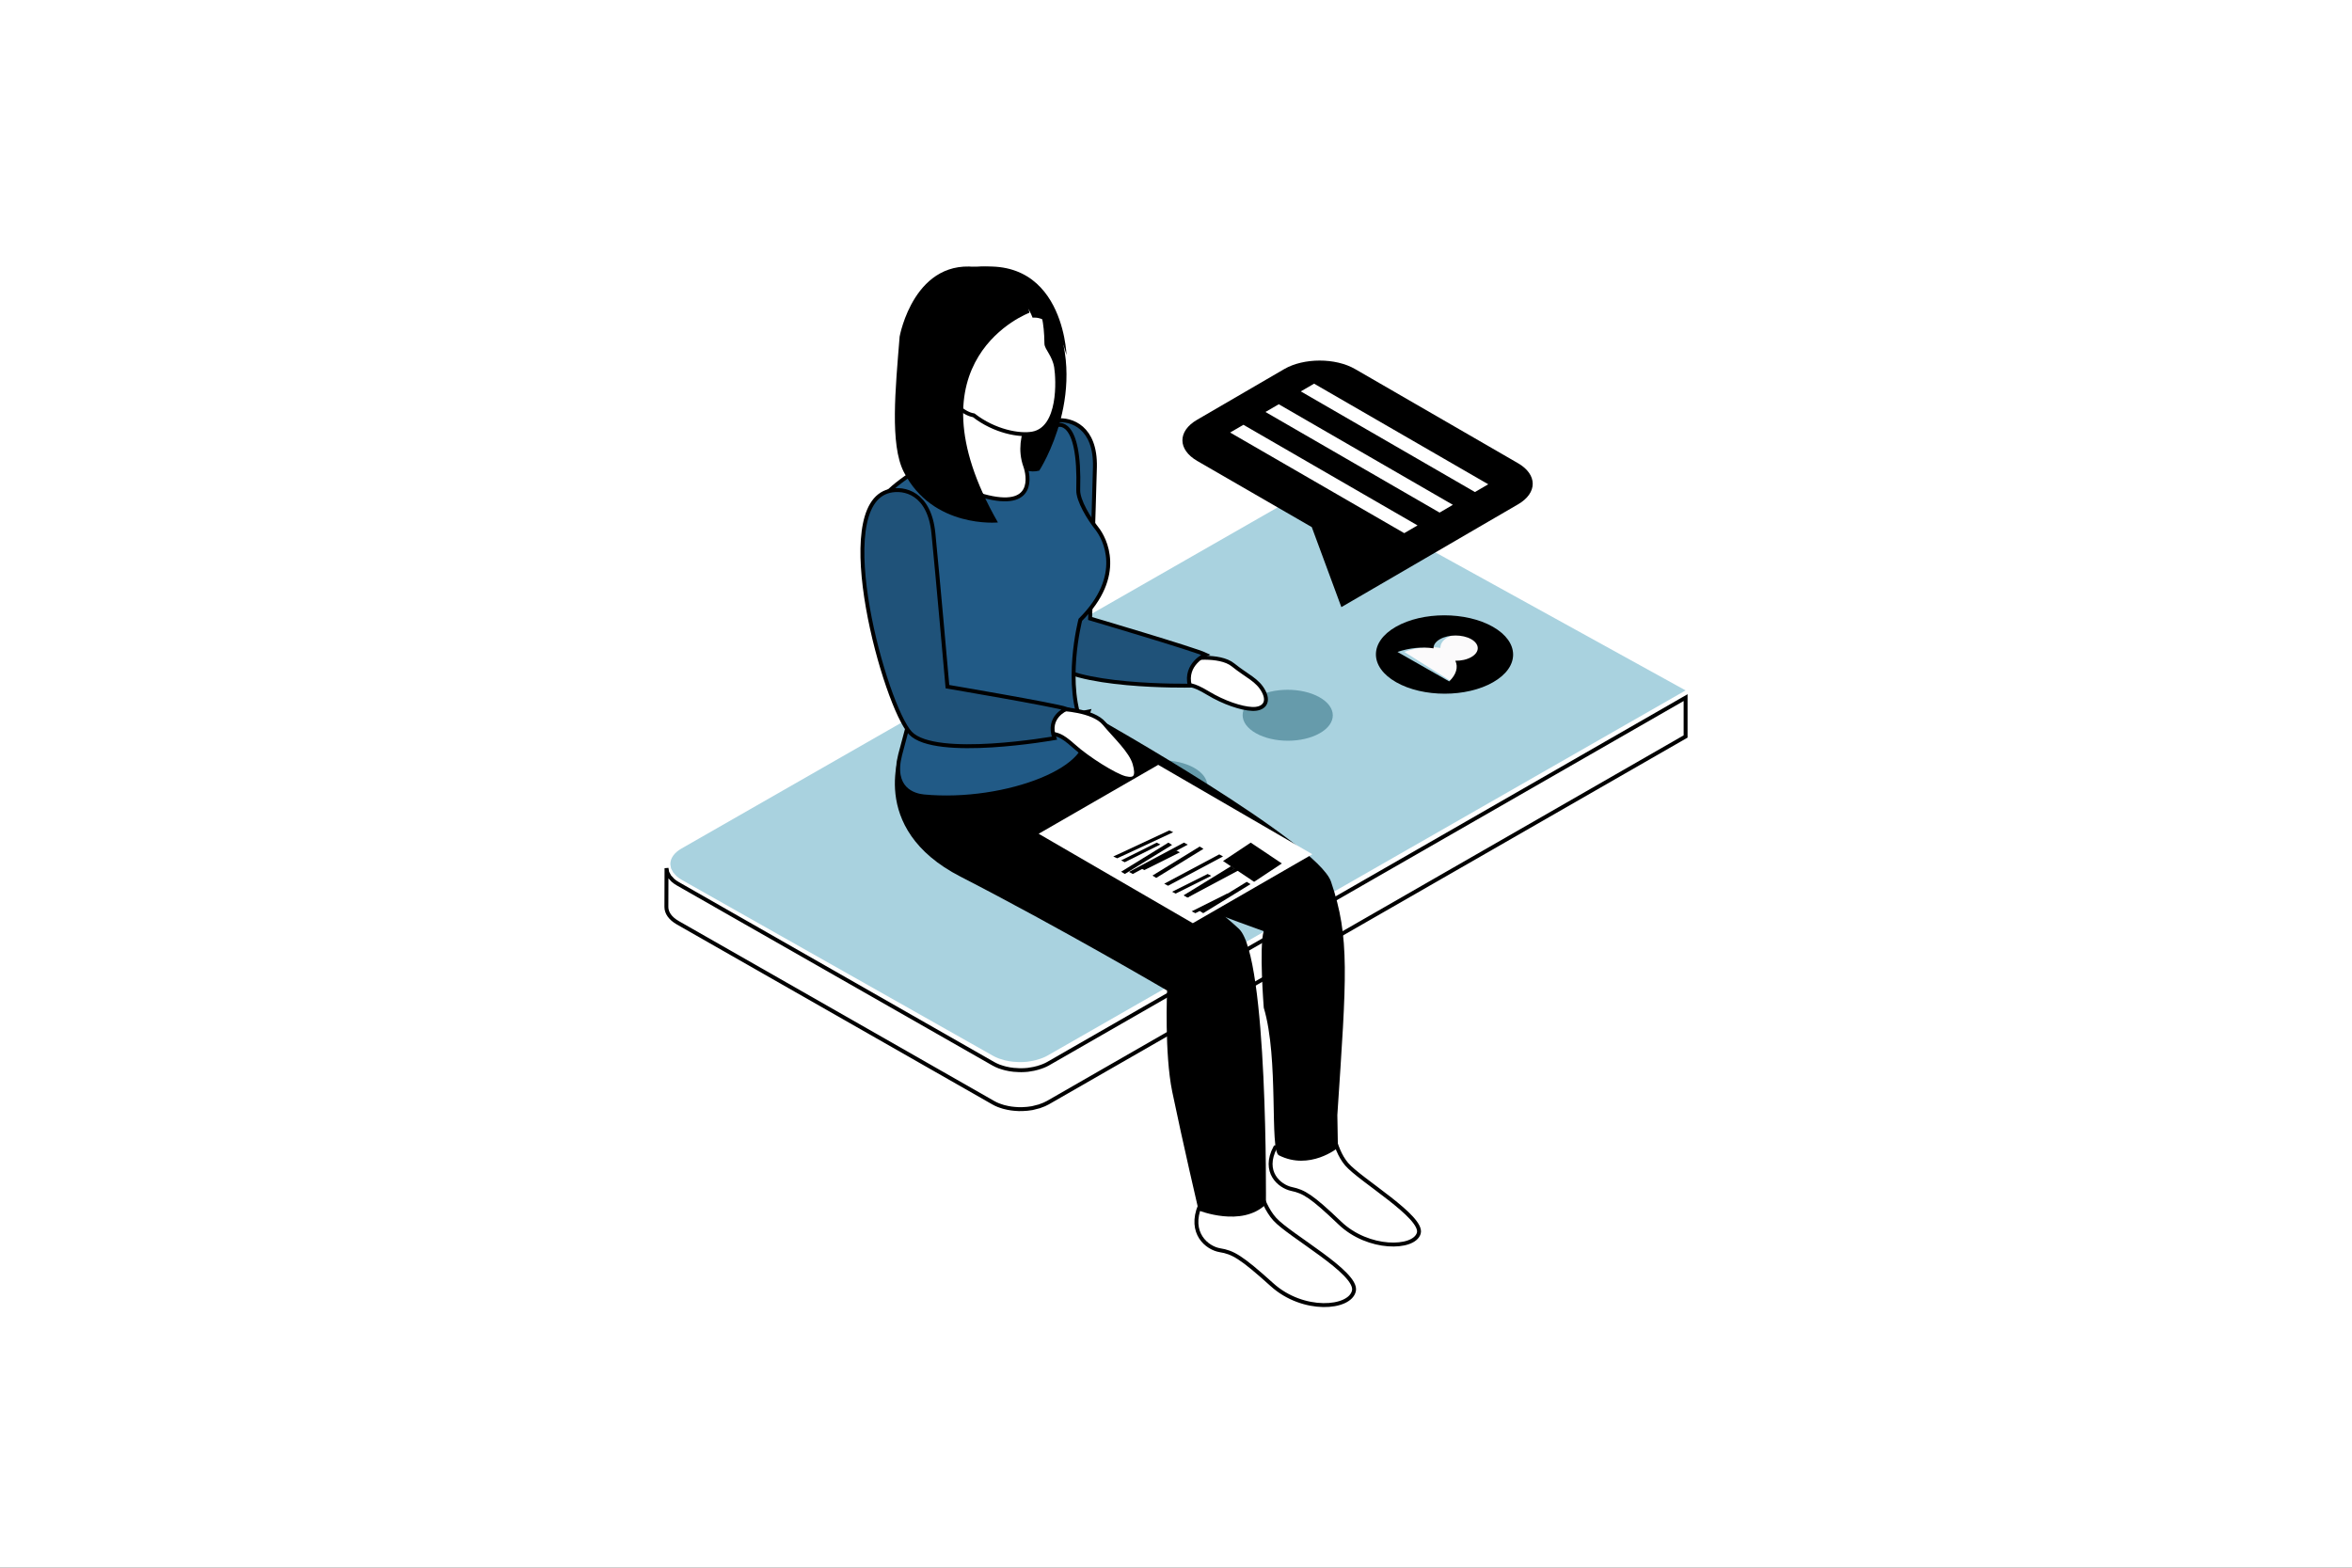
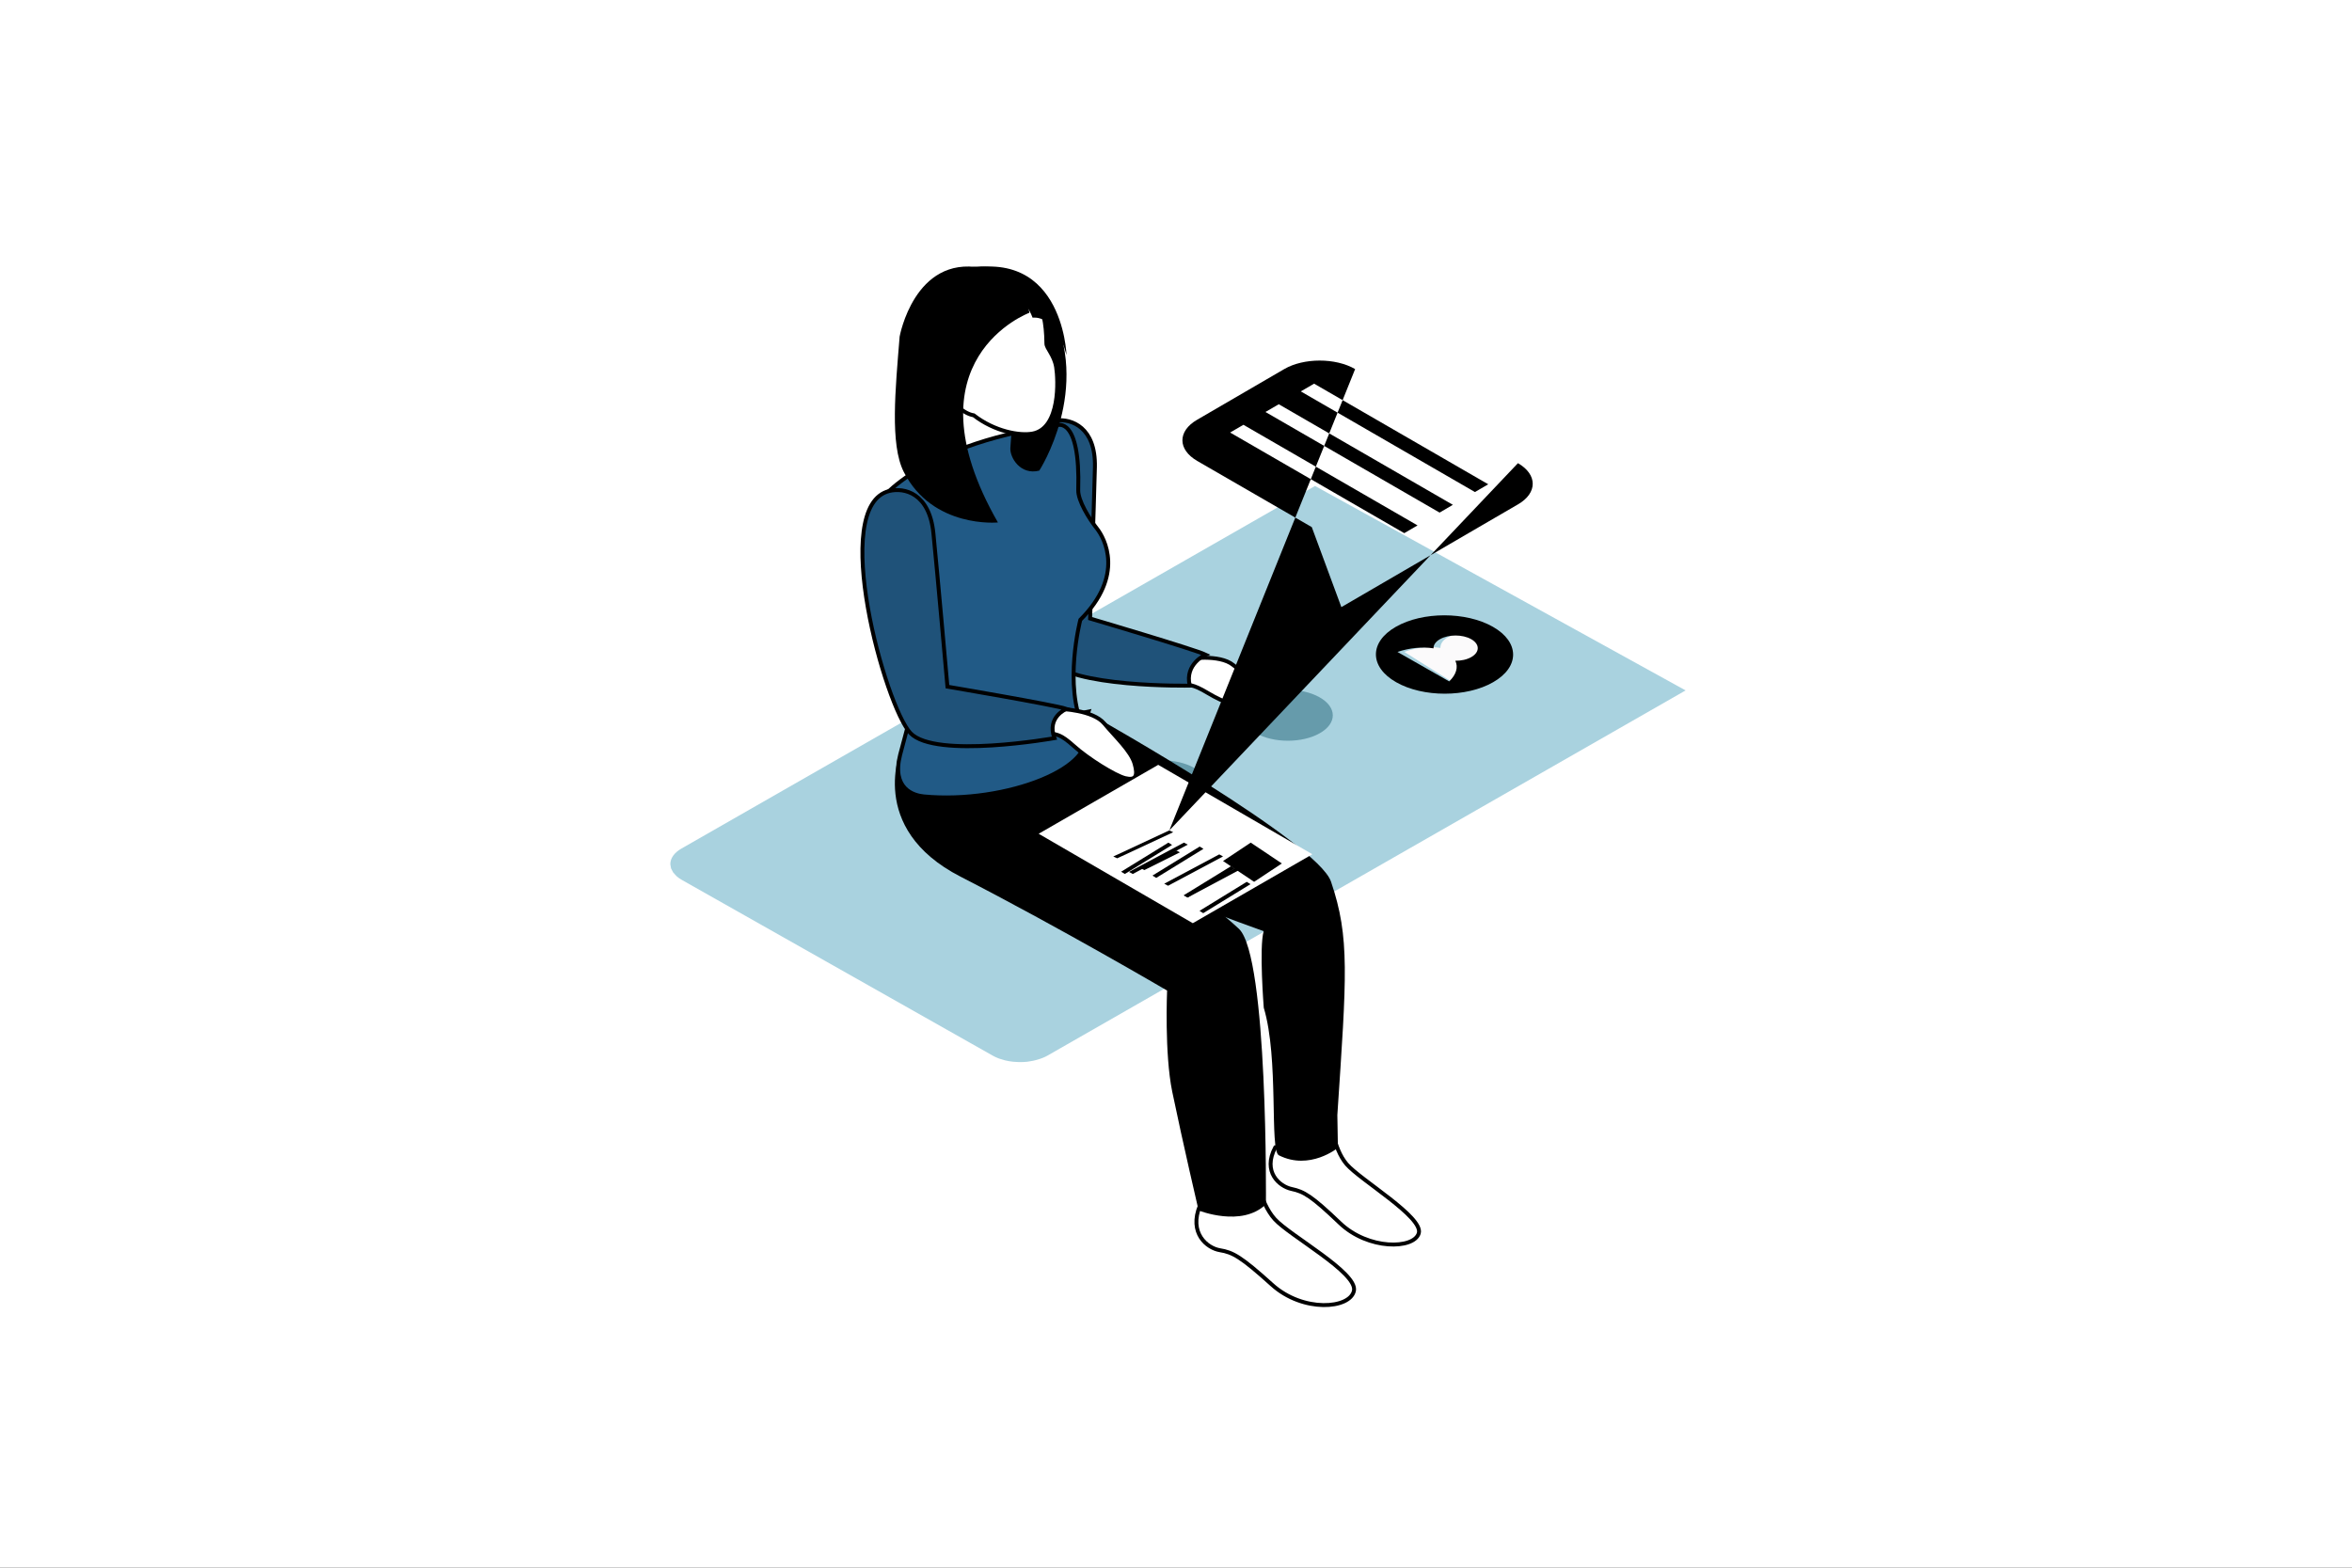
<svg xmlns="http://www.w3.org/2000/svg" xmlns:xlink="http://www.w3.org/1999/xlink" width="600px" height="400px" viewBox="0 0 600 400" version="1.1">
  <rect x="0" y="0" width="600" height="400" fill="#333333" stroke="none" />
  <title>Group 11 Copy 2</title>
  <defs>
    <rect id="path-1" x="0" y="0" width="600" height="400" />
  </defs>
  <g id="Page-1" stroke="none" stroke-width="1" fill="none" fill-rule="evenodd">
    <g id="Group-11-Copy-2">
      <mask id="mask-2" fill="white">
        <use xlink:href="#path-1" />
      </mask>
      <use id="Mask" fill="#FFFFFF" xlink:href="#path-1" />
      <g id="Group-19" mask="url(#mask-2)">
        <g transform="translate(170, 68)">
-           <path d="M94.814,204.436 L94.661,204.483 L93.659,204.731 L93.646,204.731 C93.28,204.807 92.9,204.87 92.517,204.921 L92.18,204.976 C91.635,205.03 91.089,205.056 90.539,205.064 L90.535,205.064 C90.083,205.072 89.636,205.039 89.184,205.005 L88.621,204.976 L88.613,204.976 C87.901,204.904 87.202,204.778 86.525,204.618 L86.503,204.609 C86.069,204.508 85.647,204.373 85.233,204.23 L84.914,204.125 L84.905,204.125 C84.377,203.918 83.869,203.691 83.401,203.421 L2.949,157.515 C2.459,157.237 2.033,156.938 1.671,156.618 L1.479,156.412 L0.763,155.637 L0.588,155.3 L0.213,154.588 L0.149,154.213 L0.03,153.518 C0.021,156.824 0.009,160.118 0,163.416 C-0.008,164.878 0.968,166.335 2.915,167.447 L83.375,213.353 C83.814,213.606 84.287,213.829 84.79,214.027 L84.875,214.044 L85.114,214.137 L85.988,214.423 L86.478,214.541 L86.772,214.604 L87.01,214.667 L87.986,214.836 L88.332,214.874 L88.613,214.907 L88.945,214.937 L89.917,215 L90.237,214.996 L90.492,214.996 L90.927,214.987 L92.022,214.916 L92.159,214.899 L92.427,214.865 L93.284,214.747 L93.646,214.663 L94.635,214.406 L95.146,214.28 L95.372,214.191 C96.063,213.955 96.728,213.686 97.32,213.345 L260,119.915 L260,110 L97.35,203.413 C96.591,203.847 95.722,204.175 94.814,204.436" id="Fill-3097" stroke="#000000" stroke-width="1" fill="#FFFFFF" />
          <path d="M1,152.487 L1,152.496 L1.119,153.193 L1.183,153.569 L1.559,154.282 L1.734,154.62 L2.45,155.397 L2.642,155.604 C3.005,155.925 3.431,156.225 3.922,156.504 L83.253,201.351 C83.722,201.621 84.229,201.857 84.767,202.056 L85.087,202.161 C85.505,202.305 85.931,202.44 86.379,202.55 C87.057,202.711 87.757,202.837 88.469,202.909 L89.041,202.939 C89.493,202.972 89.941,203.006 90.393,202.998 C90.943,202.989 91.493,202.964 92.039,202.909 L92.376,202.854 C92.765,202.803 93.144,202.74 93.52,202.664 L94.522,202.415 L94.675,202.368 C95.584,202.107 96.454,201.777 97.213,201.342 L260,108.161 L165.469,56 L3.871,148.492 C1.955,149.582 1,151.03 1.004,152.479 L1,152.487 Z" id="Fill-3098" stroke="none" fill="#A9D2DF" />
          <path d="M99.597,148.899 C104.115,151.442 104.132,155.563 99.661,158.097 C95.181,160.635 87.911,160.635 83.388,158.093 C78.891,155.554 78.866,151.442 83.341,148.912 C87.813,146.369 95.1,146.361 99.597,148.899" id="Fill-3099" stroke="none" fill="#669BAB" />
          <path d="M134.595,127.9 C139.118,130.442 139.131,134.556 134.659,137.094 C130.179,139.637 122.913,139.637 118.394,137.086 C113.884,134.547 113.871,130.442 118.339,127.908 C122.815,125.37 130.098,125.361 134.595,127.9" id="Fill-3101" stroke="none" fill="#669BAB" />
          <path d="M166.596,109.899 C171.113,112.44 171.135,116.561 166.659,119.094 C162.18,121.636 154.915,121.636 150.398,119.09 C145.888,116.552 145.867,112.44 150.338,109.911 C154.813,107.369 162.095,107.361 166.596,109.899" id="Fill-3103" stroke="none" fill="#669BAB" />
          <g id="Group-21" stroke="none" stroke-width="1" fill="none" transform="translate(181, 89)">
            <path d="M26.089,5.745 C28.307,7.139 28.316,9.391 26.111,10.786 C24.983,11.504 23.506,11.842 22.024,11.823 C22.812,13.607 22.28,15.715 20.458,17.647 L7.241,9.34 C10.289,8.186 13.63,7.839 16.448,8.325 C16.427,7.394 16.959,6.458 18.096,5.745 C20.292,4.355 23.876,4.364 26.089,5.745" id="Fill-3135" fill="#FBFAFB" />
            <path d="M5.5,9.344 L18.693,16.861 C20.512,15.113 21.043,13.205 20.257,11.591 C21.735,11.608 23.21,11.302 24.336,10.652 C26.537,9.39 26.524,7.353 24.314,6.091 C22.105,4.842 18.527,4.833 16.335,6.091 C15.201,6.737 14.669,7.584 14.691,8.426 C11.878,7.986 8.543,8.3 5.5,9.344 Z M29.842,2.93 C36.692,6.833 36.726,13.163 29.906,17.066 C23.104,20.973 12.022,20.981 5.165,17.07 C-1.689,13.172 -1.727,6.833 5.084,2.93 C11.899,-0.977 22.989,-0.977 29.842,2.93 L29.842,2.93 Z" id="Fill-3137" fill="#000000" />
          </g>
          <g id="Group-20" stroke="none" stroke-width="1" fill="none" transform="translate(50, 0)">
            <path d="M119.419,217.466 C119.419,217.466 120.053,224.971 123.526,229.042 C127.011,233.104 143.168,242.559 141.933,246.674 C140.698,250.773 129.025,250.988 121.796,244.055 C114.545,237.13 112.619,236.044 109.506,235.379 C106.401,234.722 101.992,231.037 105.32,224.744 C105.32,224.744 115.32,222.271 119.419,217.466" id="Fill-3138" stroke="#000000" fill="#FFFFFF" />
            <path d="M100.137,230.538 C100.137,230.538 101.312,238.795 105.189,243.07 C109.062,247.348 126.374,256.726 125.393,261.351 C124.403,265.976 112.419,266.973 104.471,259.781 C96.523,252.602 94.453,251.528 91.2,250.997 C87.964,250.463 83.157,246.668 86.135,239.514 C86.135,239.514 96.252,236.113 100.137,230.538" id="Fill-3139" stroke="#000000" fill="#FFFFFF" />
            <path d="M59.993,115.269 C59.993,115.269 116.142,146.949 119.539,156.943 C124.414,171.259 123.513,180.99 121.16,216.51 L121.303,224.868 C121.303,224.868 114.105,230.767 106.238,226.775 C103.813,225.537 106.309,202.143 102.39,189.132 C102.39,189.132 101.169,173.679 102.365,169.585 C102.365,169.585 57.059,153.756 46.472,143.978 C35.881,134.218 59.993,115.269 59.993,115.269" id="Fill-3140" fill="#000000" />
            <path d="M9.949,122.889 C9.949,122.889 0.89,143.287 25.022,155.677 C50.633,168.832 77.73,184.745 77.73,184.745 C77.73,184.745 77.03,200.816 79.042,210.566 C81.765,223.713 85.769,240.85 85.769,240.85 C85.769,240.85 96.747,245.275 102.939,239.274 C102.939,239.274 103.521,176.121 96.063,169.006 C88.598,161.874 51.291,133.664 51.291,133.664 L58.444,112.892 L9.949,122.889" id="Fill-3141" fill="#000000" />
            <path d="M82.889,100.13 C82.889,100.13 91.05,98.794 94.577,101.674 C98.096,104.525 100.852,105.472 102.389,108.471 C103.927,111.454 102.098,113.028 99.389,112.883 C96.685,112.764 92.221,111.309 88.115,108.825 C83.982,106.334 83.355,106.927 82.005,106.688 C80.669,106.453 78.975,102.596 82.889,100.13" id="Fill-3144" stroke="#000000" fill="#FFFFFF" />
            <path d="M49.47,39.268 C53.331,38.828 59.545,41.008 59.316,51.178 C59.067,61.359 58.09,89.817 58.09,89.817 C58.09,89.817 84.652,97.65 87.567,99.038 C87.567,99.038 82.14,101.408 83.51,106.939 C83.51,106.939 52.798,107.538 47.283,100.225 C41.759,92.92 33.667,41.029 49.47,39.268" id="Fill-3145" stroke="#000000" fill="#1F5279" />
            <path d="M2.915,61.65 C2.915,61.65 12.313,45.725 49.665,40.506 C49.665,40.506 55.621,38.069 55.06,56.998 C54.969,59.73 57.867,64.396 59.828,66.857 C61.781,69.327 66.972,78.806 55.596,90.151 C55.596,90.151 51.199,107.023 56.459,117.928 C61.163,127.673 36.583,137.19 15.66,135.206 C13.095,134.961 7.385,133.303 9.64,124.535 C11.885,115.741 17.207,100.357 13.008,84.161 C8.793,67.957 0.107,69.877 2.915,61.65" id="Fill-3146" stroke="#000000" fill="#215A86" />
            <path d="M41.267,10.078 C41.267,10.078 38.885,28.608 37.744,46.28 C37.589,48.825 40.358,53.296 45.118,52.082 C45.118,52.082 58.732,31.144 47.849,10.343 C44.402,3.758 31.945,-5.501 17.75,4.201 L41.267,10.078" id="Fill-3148" fill="#000000" />
-             <path d="M44.967,35.325 C44.967,35.325 38.644,42.84 41.552,50.937 C42.344,53.156 44.325,62.288 30.761,58.514 C30.761,58.514 16.67,51.194 20.913,46.855 C23.748,43.983 26.493,39.818 22.404,24.955 L44.967,35.325" id="Fill-3149" stroke="#000000" fill="#FFFFFF" />
            <path d="M43.093,7.07 C43.093,7.07 46.835,8.382 46.936,19.656 C46.94,20.896 48.912,22.552 49.419,25.648 C49.923,28.79 50.561,41.321 43.378,42.633 C40.084,43.225 33.715,42.097 28.405,37.969 C25.662,37.524 22.601,34.532 21.022,31.268 C19.748,28.681 19.998,27.17 20.677,26.257 C17.529,13.829 28.036,-1.052 43.093,7.07 Z" id="Combined-Shape" stroke="#000000" fill="#FFFFFF" />
            <path d="M42.6,11.804 C42.6,11.804 10.69,23.615 34.571,65.305 C34.571,65.305 17.935,66.925 10.547,52.393 C6.996,45.399 8.418,31.31 9.499,17.879 C9.499,17.879 13.218,-2.8 30.274,0.321 C30.274,0.321 41.564,4.717 42.6,11.804" id="Fill-3152" fill="#000000" />
            <path d="M43.418,13.06 C43.418,13.06 49.248,11.992 52.067,22.578 C52.067,22.578 51.156,-7.325 22.483,1.696 C22.483,1.696 39.566,2.535 43.418,13.06" id="Fill-3153" fill="#000000" />
            <path d="M50.528,112.892 C50.528,112.892 58.789,113.138 61.689,116.597 C64.572,120.052 68.498,123.629 69.424,126.83 C70.341,130.026 69.689,131.183 67.067,130.552 C64.441,129.912 57.48,125.554 53.941,122.354 C50.389,119.157 49.654,119.607 48.389,119.128 C47.11,118.649 46.21,114.567 50.528,112.892" id="Fill-3155" stroke="#000000" fill="#FFFFFF" />
            <path d="M6.892,57.272 C10.674,56.36 17.102,57.788 18.116,68.079 C19.152,78.374 21.695,107.205 21.695,107.205 C21.695,107.205 48.994,111.835 52.067,112.871 C52.067,112.871 46.962,114.934 48.994,120.34 C48.994,120.34 18.636,125.737 12.259,119.057 C5.887,112.359 -8.553,61.006 6.892,57.272" id="Fill-3157" stroke="#000000" fill="#1F5279" />
            <polyline id="Fill-3159" fill="#FFFFFF" points="44.967 144.736 84.286 167.556 114.783 149.964 75.464 127.152 44.967 144.736" />
          </g>
-           <polyline id="Fill-3160" stroke="none" fill="#000000" points="129 159.533 129.92 160 139 155.467 138.075 155 129 159.533" />
          <polyline id="Fill-3161" stroke="none" fill="#000000" points="132 160.475 132.971 161 147 153.525 146.033 153 132 160.475" />
          <polyline id="Fill-3162" stroke="none" fill="#000000" points="132 160.413 132.945 161 145 153.587 144.055 153 132 160.413" />
          <polyline id="Fill-3163" stroke="none" fill="#000000" points="142 151.694 149.928 157 157 152.315 149.068 147 142 151.694" />
          <polyline id="Fill-3164" stroke="none" fill="#000000" points="136 164.404 136.945 165 149 157.596 148.047 157 136 164.404" />
-           <polyline id="Fill-3165" stroke="none" fill="#000000" points="134 164.527 134.936 165 144 160.466 143.072 160 134 164.527" />
          <polyline id="Fill-3166" stroke="none" fill="#000000" points="127 157.474 127.976 158 142 150.522 141.033 150 127 157.474" />
-           <polyline id="Fill-3167" stroke="none" fill="#000000" points="116 151.534 116.924 152 126 147.473 125.076 147 116 151.534" />
          <polyline id="Fill-3168" stroke="none" fill="#000000" points="118 154.474 118.975 155 133 147.518 132.025 147 118 154.474" />
          <polyline id="Fill-3169" stroke="none" fill="#000000" points="116 154.422 116.945 155 129 147.587 128.059 147 116 154.422" />
          <polyline id="Fill-3170" stroke="none" fill="#000000" points="124 155.404 124.952 156 137 148.587 136.043 148 124 155.404" />
          <polyline id="Fill-3171" stroke="none" fill="#000000" points="121 153.534 121.936 154 131 149.473 130.068 149 121 153.534" />
-           <path d="M128.3,143.879 L129.286,144.34 L114.999,151 L114,150.538 L128.3,143.879 Z M175.697,26.171 L217.231,50.178 C222.245,53.072 222.249,57.774 217.286,60.664 L207.899,66.123 L195.04,73.61 L172.185,86.907 L164.639,66.495 L135.421,49.612 C130.398,46.709 130.373,42.019 135.366,39.116 L157.612,26.171 C162.575,23.289 170.683,23.264 175.697,26.171 Z M147.2,40.388 L143.807,42.361 L188.223,68.033 L191.617,66.06 L147.2,40.388 Z M156.215,35.145 L152.822,37.118 L197.243,62.79 L200.632,60.808 L156.215,35.145 Z M165.23,29.893 L161.837,31.866 L206.262,57.546 L209.655,55.565 L165.23,29.893 Z" id="Fill-3174" stroke="none" fill="#000000" />
+           <path d="M128.3,143.879 L129.286,144.34 L114.999,151 L114,150.538 L128.3,143.879 Z L217.231,50.178 C222.245,53.072 222.249,57.774 217.286,60.664 L207.899,66.123 L195.04,73.61 L172.185,86.907 L164.639,66.495 L135.421,49.612 C130.398,46.709 130.373,42.019 135.366,39.116 L157.612,26.171 C162.575,23.289 170.683,23.264 175.697,26.171 Z M147.2,40.388 L143.807,42.361 L188.223,68.033 L191.617,66.06 L147.2,40.388 Z M156.215,35.145 L152.822,37.118 L197.243,62.79 L200.632,60.808 L156.215,35.145 Z M165.23,29.893 L161.837,31.866 L206.262,57.546 L209.655,55.565 L165.23,29.893 Z" id="Fill-3174" stroke="none" fill="#000000" />
        </g>
      </g>
    </g>
  </g>
</svg>